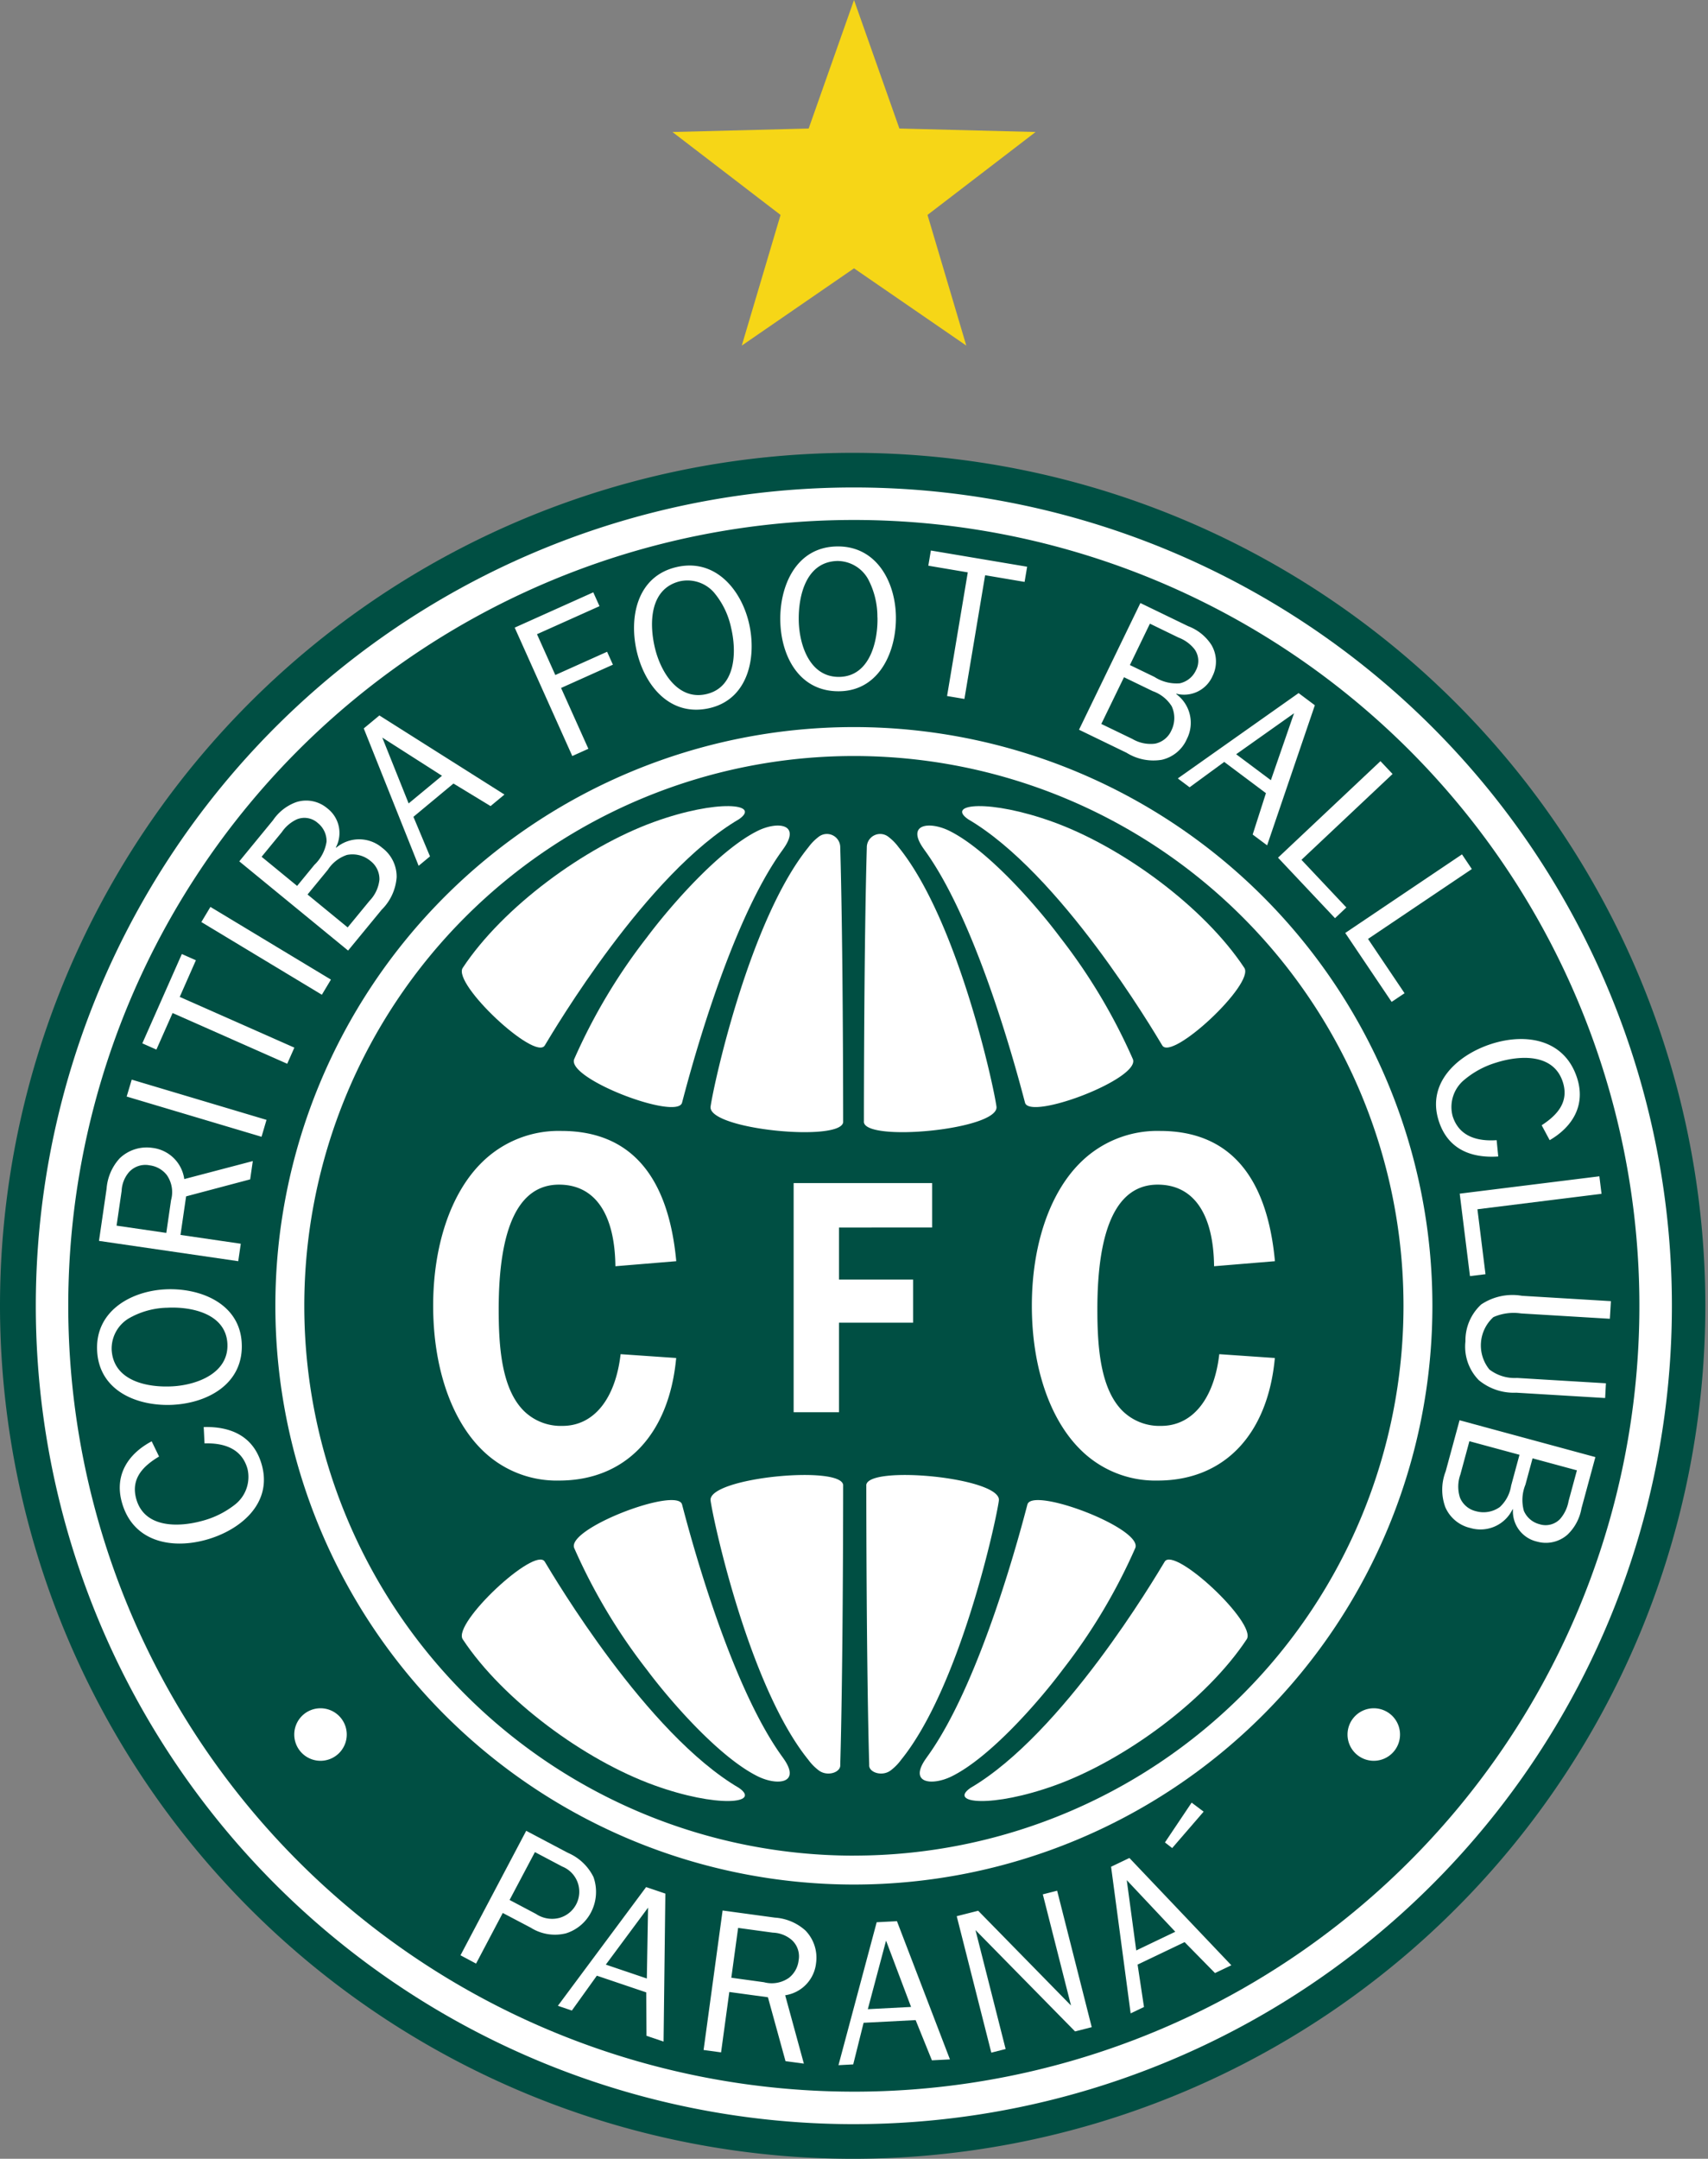
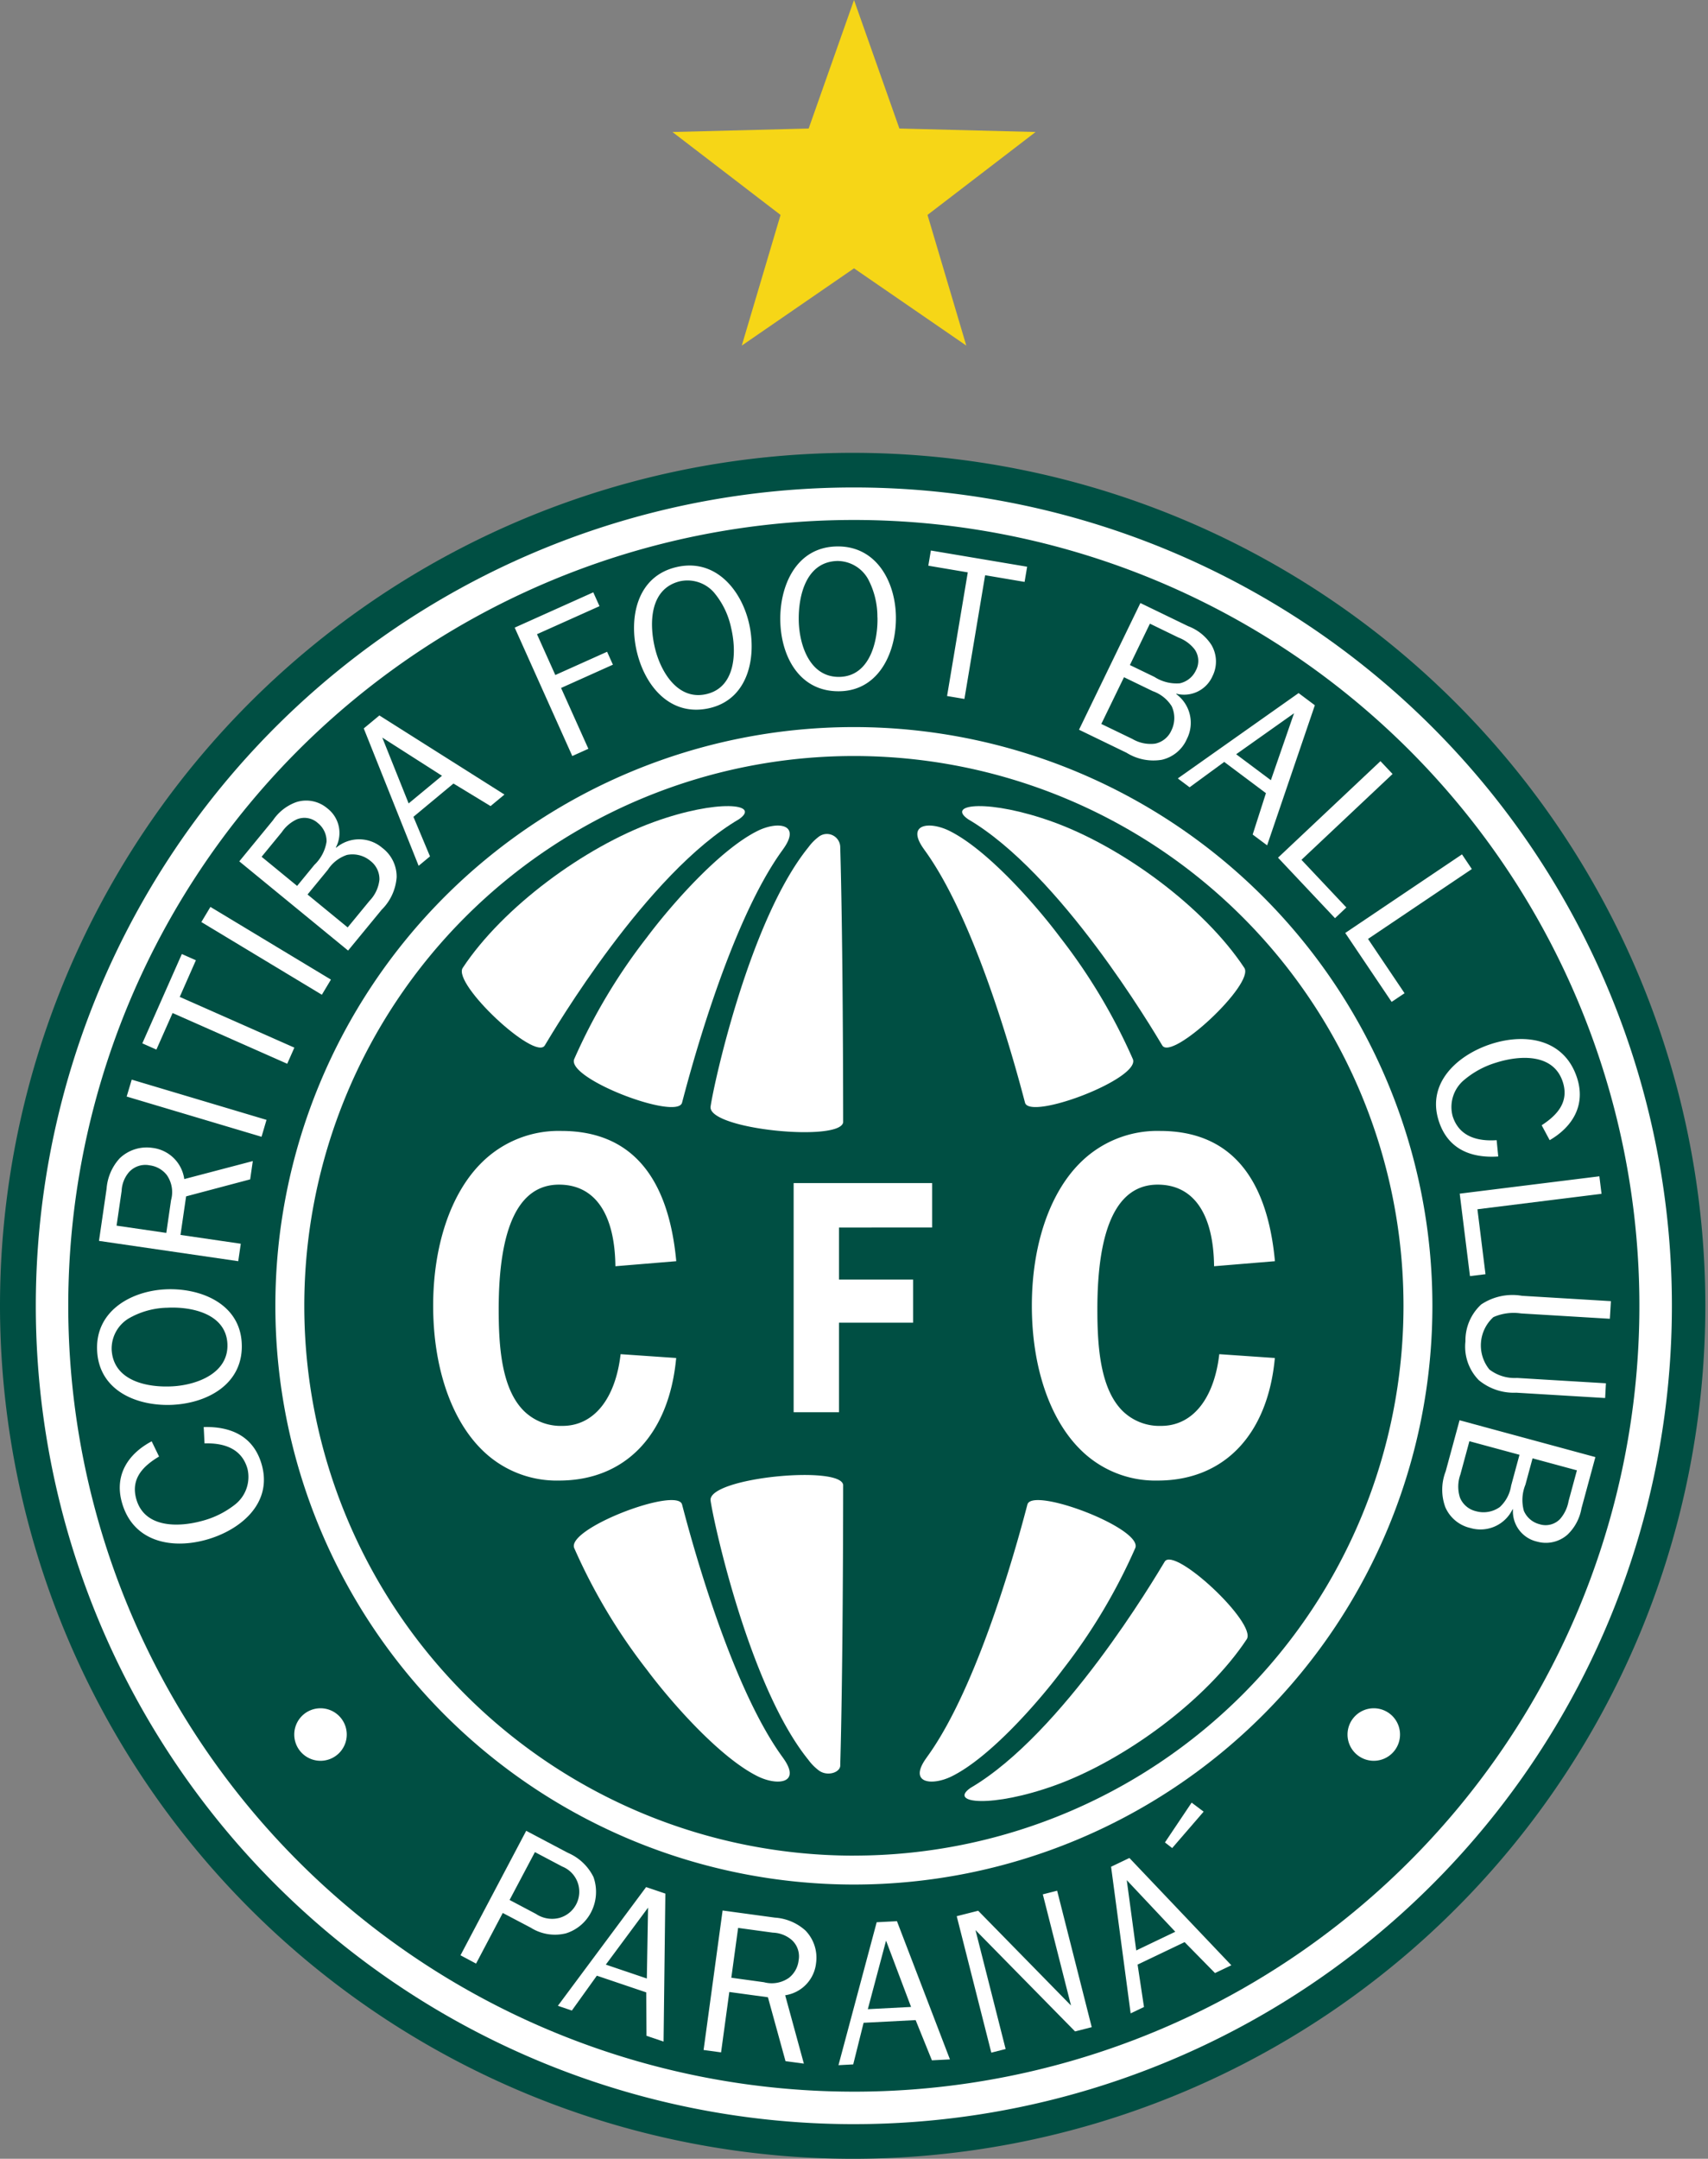
<svg xmlns="http://www.w3.org/2000/svg" id="Grupo_3536" data-name="Grupo 3536" width="127.988" height="161.71" viewBox="0 0 127.988 161.71">
  <rect x="0" y="0" width="127.988" height="161.71" fill="#808080" stroke="none" />
  <defs>
    <clipPath id="clip-path">
      <rect id="Retângulo_1228" data-name="Retângulo 1228" width="127.988" height="161.71" fill="none" />
    </clipPath>
  </defs>
  <g id="Grupo_3521" data-name="Grupo 3521" clip-path="url(#clip-path)">
    <path id="Caminho_9662" data-name="Caminho 9662" d="M63.995,195.422A63.894,63.894,0,1,0,0,131.527a63.945,63.945,0,0,0,63.995,63.895" transform="translate(0 -33.712)" fill="#004f43" fill-rule="evenodd" />
    <path id="Caminho_9663" data-name="Caminho 9663" d="M66.661,195.406a61.3,61.3,0,1,0-61.311-61.3,61.305,61.305,0,0,0,61.311,61.3" transform="translate(-2.667 -36.291)" fill="#fff" fill-rule="evenodd" />
    <path id="Caminho_9664" data-name="Caminho 9664" d="M69.079,195.391A58.866,58.866,0,1,0,10.2,136.524a58.872,58.872,0,0,0,58.878,58.866" transform="translate(-5.085 -38.709)" fill="#004f43" fill-rule="evenodd" />
    <path id="Caminho_9665" data-name="Caminho 9665" d="M84.5,195.294a43.351,43.351,0,1,0-43.359-43.351A43.356,43.356,0,0,0,84.5,195.294" transform="translate(-20.507 -54.128)" fill="#fff" fill-rule="evenodd" />
    <path id="Caminho_9666" data-name="Caminho 9666" d="M86.655,195.281A41.184,41.184,0,1,0,45.464,154.1a41.189,41.189,0,0,0,41.191,41.184" transform="translate(-22.662 -56.282)" fill="#004f43" fill-rule="evenodd" />
    <path id="Caminho_9667" data-name="Caminho 9667" d="M167.818,179.048c-.044-3.942-1.545-6.112-4.226-6.112-3,0-4.52,3.144-4.52,9.345,0,2.829.224,5.944,1.883,7.6a3.941,3.941,0,0,0,2.9,1.126c2.336,0,3.963-2.008,4.354-5.372l4.163.287c-.529,5.749-3.811,9.181-8.779,9.181a7.949,7.949,0,0,1-5.825-2.354c-2.291-2.291-3.605-6.206-3.605-10.741,0-4.5,1.312-8.4,3.6-10.686a8.178,8.178,0,0,1,6-2.409c5.116,0,8.015,3.282,8.615,9.757Z" transform="translate(-76.842 -84.197)" fill="#fff" fill-rule="evenodd" />
    <path id="Caminho_9668" data-name="Caminho 9668" d="M121.972,180.029v3.9h5.552v3.227h-5.552v6.706h-3.4V176.7h10.379v3.328Z" transform="translate(-59.101 -88.077)" fill="#fff" fill-rule="evenodd" />
    <path id="Caminho_9669" data-name="Caminho 9669" d="M78.374,179.048c-.044-3.942-1.544-6.112-4.225-6.112-3,0-4.521,3.144-4.521,9.345,0,2.829.224,5.944,1.883,7.6a3.942,3.942,0,0,0,2.9,1.126c2.336,0,3.963-2.008,4.353-5.372l4.164.287c-.53,5.749-3.812,9.181-8.779,9.181a7.947,7.947,0,0,1-5.825-2.354c-2.291-2.291-3.606-6.206-3.606-10.741,0-4.5,1.312-8.4,3.6-10.686a8.172,8.172,0,0,1,6-2.409c5.116,0,8.015,3.282,8.616,9.757Z" transform="translate(-32.259 -84.197)" fill="#fff" fill-rule="evenodd" />
    <path id="Caminho_9670" data-name="Caminho 9670" d="M110.176,172.575a1.967,1.967,0,1,0-1.968-1.967,1.967,1.967,0,0,0,1.968,1.967m-78.927,0a1.967,1.967,0,1,0-1.967-1.967,1.967,1.967,0,0,0,1.967,1.967m60.416,8.941.71,5.265,2.927-1.4Zm6.613,6.959L96,186.158l-3.523,1.683.479,3.177-1,.478-1.466-10.984,1.373-.657,7.639,8.037Zm-3.209-9.362-.543-.422,2-2.982.9.676ZM87.79,192.847l-7.461-7.592,2.259,8.911-1.073.272-2.592-10.223,1.609-.407,6.956,7.1-2.113-8.329,1.073-.272,2.592,10.222Zm-14.162-6.8-1.366,5.134,3.24-.168Zm3.436,8.965L75.845,192l-3.9.2-.777,3.118-1.105.058,2.863-10.707,1.519-.079,3.97,10.353Zm-12.584-5.85a2.237,2.237,0,0,0,1.877-.334,1.937,1.937,0,0,0,.719-1.3,1.652,1.652,0,0,0-.534-1.547,2.287,2.287,0,0,0-1.4-.533l-2.6-.355-.509,3.732Zm1.614,5.913-1.318-4.787-2.894-.395-.617,4.524-1.31-.179,1.424-10.448,3.916.533a3.792,3.792,0,0,1,2.289.963,2.923,2.923,0,0,1,.8,2.437,2.728,2.728,0,0,1-2.315,2.415l1.4,5.122Zm-10.3-11.5-3.165,4.268,3.073,1.04Zm-.117,9.6-.02-3.252-3.7-1.251-1.873,2.611-1.048-.355,6.612-8.893,1.442.488-.134,11.085Zm-8.285-9.131a2.175,2.175,0,0,0,1.733.306,2.033,2.033,0,0,0,.243-3.851l-2.052-1.084L45.418,183Zm-5.653,3.1,4.924-9.324,3.127,1.651a3.8,3.8,0,0,1,1.913,1.81,3.314,3.314,0,0,1-.2,2.677,3.183,3.183,0,0,1-1.856,1.541A3.4,3.4,0,0,1,47,185.074l-2.094-1.1-2,3.792Zm79.8-35.253a3.051,3.051,0,0,0-.118,1.959,1.742,1.742,0,0,0,1.163,1,1.5,1.5,0,0,0,1.555-.391,2.782,2.782,0,0,0,.634-1.341l.624-2.3-3.324-.9Zm-4.874-.763a2.685,2.685,0,0,0-.027,1.743,1.713,1.713,0,0,0,1.192,1.008,2.1,2.1,0,0,0,1.789-.312,2.741,2.741,0,0,0,.848-1.6l.627-2.314-3.754-1.017Zm-.062-4.062,10.178,2.759-1.042,3.842a3.568,3.568,0,0,1-1.042,1.963,2.443,2.443,0,0,1-2.292.525,2.322,2.322,0,0,1-1.8-2.414l-.03-.008a2.665,2.665,0,0,1-3.153,1.406,2.7,2.7,0,0,1-1.886-1.562,3.8,3.8,0,0,1,.027-2.684Zm10.909-1.665-6.661-.4a4.113,4.113,0,0,1-2.807-.939,3.585,3.585,0,0,1-1-2.908,3.661,3.661,0,0,1,1.183-2.763,4.214,4.214,0,0,1,3.057-.647l6.661.4-.08,1.32-6.659-.4a3.77,3.77,0,0,0-2.066.276,2.86,2.86,0,0,0-.3,3.924,3.1,3.1,0,0,0,2.071.633l6.66.4Zm-10.129-9.133-.768-6.176,10.465-1.3.162,1.312-9.3,1.157.605,4.865Zm2.119-8.96c-2.053.136-3.789-.555-4.463-2.68-.92-2.9,1.5-4.975,3.978-5.761,2.593-.823,5.474-.333,6.4,2.582.641,2.021-.346,3.64-2.061,4.636l-.6-1.117c1.163-.755,2.062-1.734,1.588-3.228-.693-2.183-3.253-2.016-5-1.462a6.7,6.7,0,0,0-2.357,1.263,2.634,2.634,0,0,0-.9,2.752c.488,1.538,1.874,1.889,3.295,1.793Zm-7.989-11.581-3.476-5.163,8.749-5.887.738,1.1-7.78,5.234,2.738,4.067Zm-4.242-6.27L103,104.925l7.676-7.231.907.962-6.826,6.429,3.363,3.569ZM104.2,94.107l-4.336,3.07,2.6,1.945Zm-3.1,9.085.994-3.1-3.126-2.34-2.594,1.9-.886-.664,9.053-6.393,1.218.912L102.183,104Zm-7.36-11.807a3.057,3.057,0,0,0,1.9.478,1.743,1.743,0,0,0,1.2-.956,1.5,1.5,0,0,0-.1-1.6,2.784,2.784,0,0,0-1.2-.872L93.4,87.395l-1.5,3.1Zm-1.653,4.647a2.685,2.685,0,0,0,1.709.35,1.715,1.715,0,0,0,1.212-.985,2.1,2.1,0,0,0,.025-1.815,2.749,2.749,0,0,0-1.417-1.13l-2.158-1.045-1.7,3.5Zm-4-.692,4.6-9.489,3.584,1.735A3.566,3.566,0,0,1,98,88.973a2.439,2.439,0,0,1,.092,2.349,2.325,2.325,0,0,1-2.706,1.321l-.014.028a2.664,2.664,0,0,1,.8,3.358,2.7,2.7,0,0,1-1.884,1.563,3.8,3.8,0,0,1-2.634-.524ZM78.2,92.816l1.552-9.263-2.957-.5.191-1.137L84.2,83.13l-.191,1.137-2.957-.5L79.5,93.034Zm-5.221-5.891a6.041,6.041,0,0,0-.692-2.859,2.641,2.641,0,0,0-2.3-1.366c-2.351.05-2.943,2.6-2.9,4.489.039,1.813.828,4.24,3.056,4.193,2.258-.048,2.88-2.643,2.842-4.456m-7.282.277c-.056-2.627,1.174-5.528,4.218-5.592,2.965-.063,4.39,2.612,4.445,5.209s-1.2,5.575-4.2,5.638c-3.028.064-4.406-2.612-4.462-5.255m-3.686.508a6.039,6.039,0,0,0-1.282-2.648,2.641,2.641,0,0,0-2.541-.846c-2.288.548-2.326,3.163-1.886,5,.422,1.764,1.708,3.969,3.876,3.45,2.2-.525,2.254-3.194,1.833-4.958m-7.058,1.815c-.611-2.556-.025-5.651,2.936-6.36,2.885-.69,4.845,1.623,5.45,4.149.6,2.511.005,5.7-2.909,6.4-2.946.7-4.861-1.62-5.476-4.19M50.116,97.31,45.8,87.692l5.889-2.644.466,1.037-4.684,2.1,1.373,3.057L52.725,89.5l.435.968-3.884,1.744,2.046,4.556ZM35.878,95.929l1.975,4.931,2.5-2.07Zm8.115,5.131-2.781-1.689-3,2.493,1.242,2.964-.852.706L34.49,95.243l1.171-.972,9.372,5.925Zm-13.2,4.4a3.046,3.046,0,0,0,.91-1.738,1.739,1.739,0,0,0-.65-1.388,1.5,1.5,0,0,0-1.578-.281,2.787,2.787,0,0,0-1.129.963l-1.511,1.841,2.662,2.183Zm4.132,2.694a2.684,2.684,0,0,0,.739-1.579,1.712,1.712,0,0,0-.674-1.408,2.1,2.1,0,0,0-1.759-.448A2.733,2.733,0,0,0,31.8,105.83l-1.522,1.853,3.006,2.466Zm-1.609,3.729L25.163,105.2l2.525-3.077a3.562,3.562,0,0,1,1.755-1.363,2.443,2.443,0,0,1,2.306.46,2.323,2.323,0,0,1,.65,2.939l.024.02a2.665,2.665,0,0,1,3.452.009,2.7,2.7,0,0,1,1.079,2.2,3.812,3.812,0,0,1-1.124,2.438Zm-1.966,3.309-9.03-5.445L23,108.613l9.03,5.445Zm-2.595,5.17-8.59-3.8L18.952,119.3l-1.055-.467,2.961-6.69,1.053.466L20.7,115.354l8.59,3.8Zm-1.925,5.469-10.106-3.013.379-1.267,10.1,3.014Zm-6.781,4.749a2.234,2.234,0,0,0-.315-1.878,1.938,1.938,0,0,0-1.291-.732,1.652,1.652,0,0,0-1.552.519,2.3,2.3,0,0,0-.545,1.4l-.379,2.6,3.727.543Zm5.929-1.558-4.8,1.273-.421,2.889,4.518.659-.191,1.308-10.435-1.521.57-3.909a3.778,3.778,0,0,1,.985-2.28,2.923,2.923,0,0,1,2.444-.778A2.729,2.729,0,0,1,21.04,129l5.136-1.348Zm-6.269,9.616a6.041,6.041,0,0,0-2.831.8A2.64,2.64,0,0,0,15.6,141.8c.141,2.346,2.712,2.838,4.6,2.723,1.81-.11,4.2-.994,4.071-3.218-.137-2.255-2.756-2.774-4.567-2.664m.564,7.264c-2.624.159-5.571-.955-5.755-3.993-.18-2.961,2.437-4.489,5.03-4.647,2.578-.156,5.619.984,5.8,3.975.183,3.022-2.437,4.5-5.076,4.664m2.23,1.671c2.058-.056,3.765.7,4.357,2.851.807,2.934-1.694,4.914-4.2,5.6-2.623.721-5.482.121-6.294-2.828-.563-2.045.484-3.625,2.238-4.554l.553,1.14c-1.192.71-2.129,1.653-1.712,3.165.608,2.208,3.172,2.141,4.936,1.656a6.722,6.722,0,0,0,2.4-1.172,2.635,2.635,0,0,0,1.006-2.715c-.428-1.557-1.8-1.961-3.223-1.919Z" transform="translate(-7.232 -40.678)" fill="#fff" fill-rule="evenodd" />
    <path id="Caminho_9671" data-name="Caminho 9671" d="M89.769,121.377c-6.919,4.051-13.836,15.759-14.553,16.947s-6.939-4.615-6.148-5.811c3.016-4.564,9.135-9.053,14.345-10.936,4.72-1.705,8.044-1.376,6.356-.2" transform="translate(-34.393 -60.012)" fill="#fff" fill-rule="evenodd" />
    <path id="Caminho_9672" data-name="Caminho 9672" d="M101.393,125.106c-4.133,5.642-7.193,17.612-7.553,18.957s-8.616-1.772-8.087-3.25a42.99,42.99,0,0,1,5.443-9.12c1.808-2.42,5.461-6.59,8.329-8,1.484-.726,3.285-.526,1.869,1.408" transform="translate(-42.731 -61.464)" fill="#fff" fill-rule="evenodd" />
    <path id="Caminho_9673" data-name="Caminho 9673" d="M116.1,146.11c0,1.563-10.181.6-9.936-1.134s2.942-14.01,7.33-19.42a3.778,3.778,0,0,1,.785-.795,1,1,0,0,1,1.6.818c.207,7.133.218,18.969.218,20.531" transform="translate(-52.916 -62.09)" fill="#fff" fill-rule="evenodd" />
-     <path id="Caminho_9674" data-name="Caminho 9674" d="M89.769,250.033c-6.919-4.052-13.836-15.759-14.553-16.947s-6.939,4.615-6.148,5.811c3.016,4.564,9.135,9.053,14.345,10.936,4.72,1.705,8.044,1.376,6.356.2" transform="translate(-34.393 -116.103)" fill="#fff" fill-rule="evenodd" />
    <path id="Caminho_9675" data-name="Caminho 9675" d="M101.393,243.328c-4.133-5.642-7.193-17.611-7.553-18.957s-8.616,1.772-8.087,3.25a42.99,42.99,0,0,0,5.443,9.12c1.808,2.42,5.461,6.59,8.329,8,1.484.726,3.285.526,1.869-1.408" transform="translate(-42.731 -111.674)" fill="#fff" fill-rule="evenodd" />
    <path id="Caminho_9676" data-name="Caminho 9676" d="M116.1,221.082c0-1.563-10.181-.6-9.936,1.134s2.942,14.01,7.33,19.42a3.788,3.788,0,0,0,.785.795c.648.478,1.649.136,1.6-.421.207-7.133.218-19.365.218-20.928" transform="translate(-52.916 -109.806)" fill="#fff" fill-rule="evenodd" />
    <path id="Caminho_9677" data-name="Caminho 9677" d="M144.549,250.033c6.919-4.052,13.837-15.759,14.553-16.947s6.939,4.615,6.148,5.811c-3.017,4.564-9.135,9.053-14.345,10.936-4.719,1.705-8.044,1.376-6.356.2" transform="translate(-71.829 -116.103)" fill="#fff" fill-rule="evenodd" />
    <path id="Caminho_9678" data-name="Caminho 9678" d="M137.932,243.328c4.133-5.642,7.193-17.611,7.553-18.957s8.616,1.772,8.088,3.25a43,43,0,0,1-5.442,9.12c-1.808,2.42-5.461,6.59-8.33,8-1.484.726-3.285.526-1.869-1.408" transform="translate(-68.496 -111.674)" fill="#fff" fill-rule="evenodd" />
-     <path id="Caminho_9679" data-name="Caminho 9679" d="M129.423,221.082c0-1.563,10.181-.6,9.937,1.134s-2.942,14.01-7.33,19.42a3.8,3.8,0,0,1-.785.795c-.648.478-1.65.136-1.6-.421-.207-7.133-.218-19.365-.218-20.928" transform="translate(-64.511 -109.806)" fill="#fff" fill-rule="evenodd" />
    <path id="Caminho_9680" data-name="Caminho 9680" d="M144.191,121.377c6.919,4.051,13.837,15.759,14.553,16.947s6.939-4.615,6.148-5.811c-3.016-4.564-9.135-9.053-14.345-10.936-4.72-1.705-8.044-1.376-6.356-.2" transform="translate(-71.65 -60.012)" fill="#fff" fill-rule="evenodd" />
    <path id="Caminho_9681" data-name="Caminho 9681" d="M137.573,125.106c4.133,5.642,7.193,17.612,7.553,18.957s8.615-1.772,8.087-3.25a42.99,42.99,0,0,0-5.443-9.12c-1.808-2.42-5.461-6.59-8.329-8-1.484-.726-3.285-.526-1.869,1.408" transform="translate(-68.317 -61.464)" fill="#fff" fill-rule="evenodd" />
-     <path id="Caminho_9682" data-name="Caminho 9682" d="M129.064,146.11c0,1.563,10.181.6,9.937-1.134s-2.942-14.01-7.33-19.42a3.79,3.79,0,0,0-.785-.795,1,1,0,0,0-1.6.818c-.207,7.133-.218,18.969-.218,20.531" transform="translate(-64.332 -62.09)" fill="#fff" fill-rule="evenodd" />
    <path id="Caminho_9683" data-name="Caminho 9683" d="M114.068,0l3.4,9.627,10.207.261-8.1,6.211,2.906,9.788L114.068,20.1l-8.411,5.788,2.906-9.788-8.1-6.211,10.207-.261Z" transform="translate(-50.073 0)" fill="#f6d617" fill-rule="evenodd" />
  </g>
</svg>